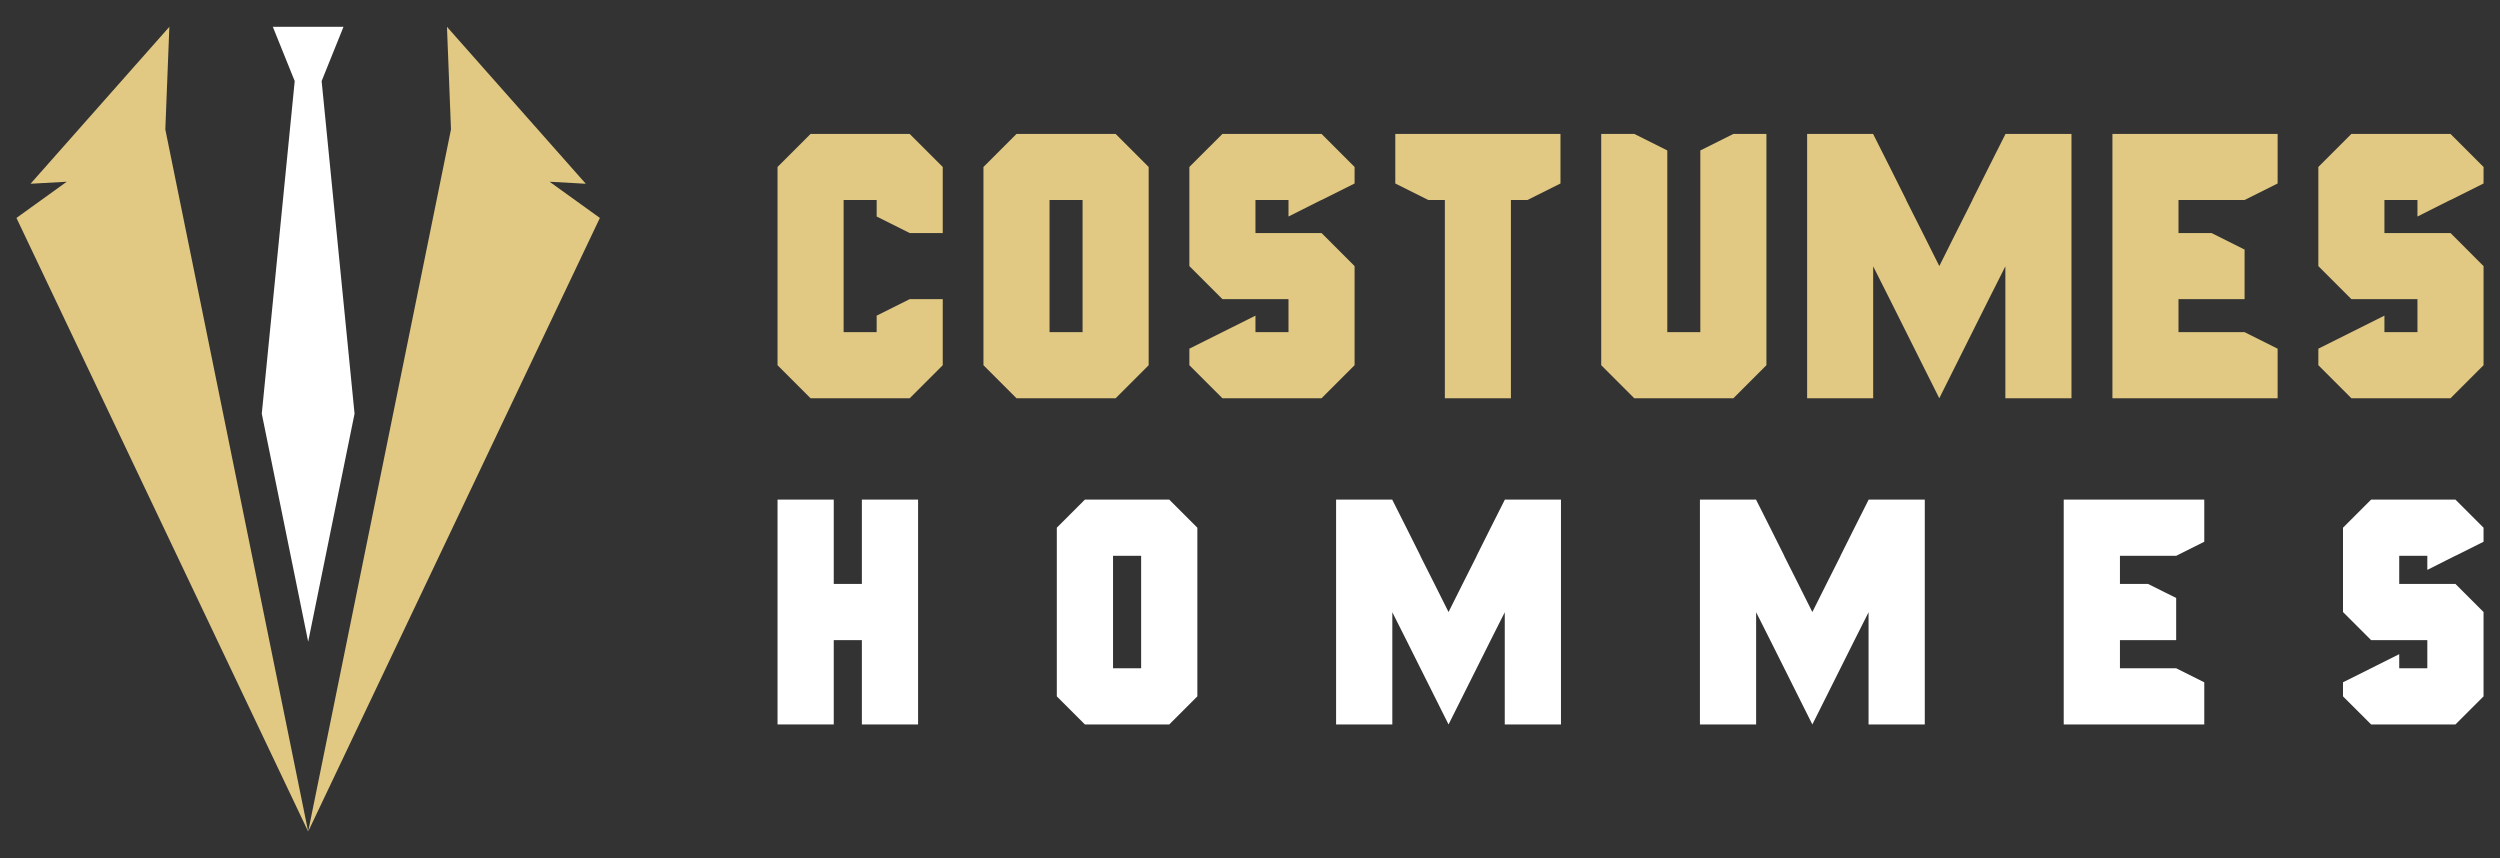
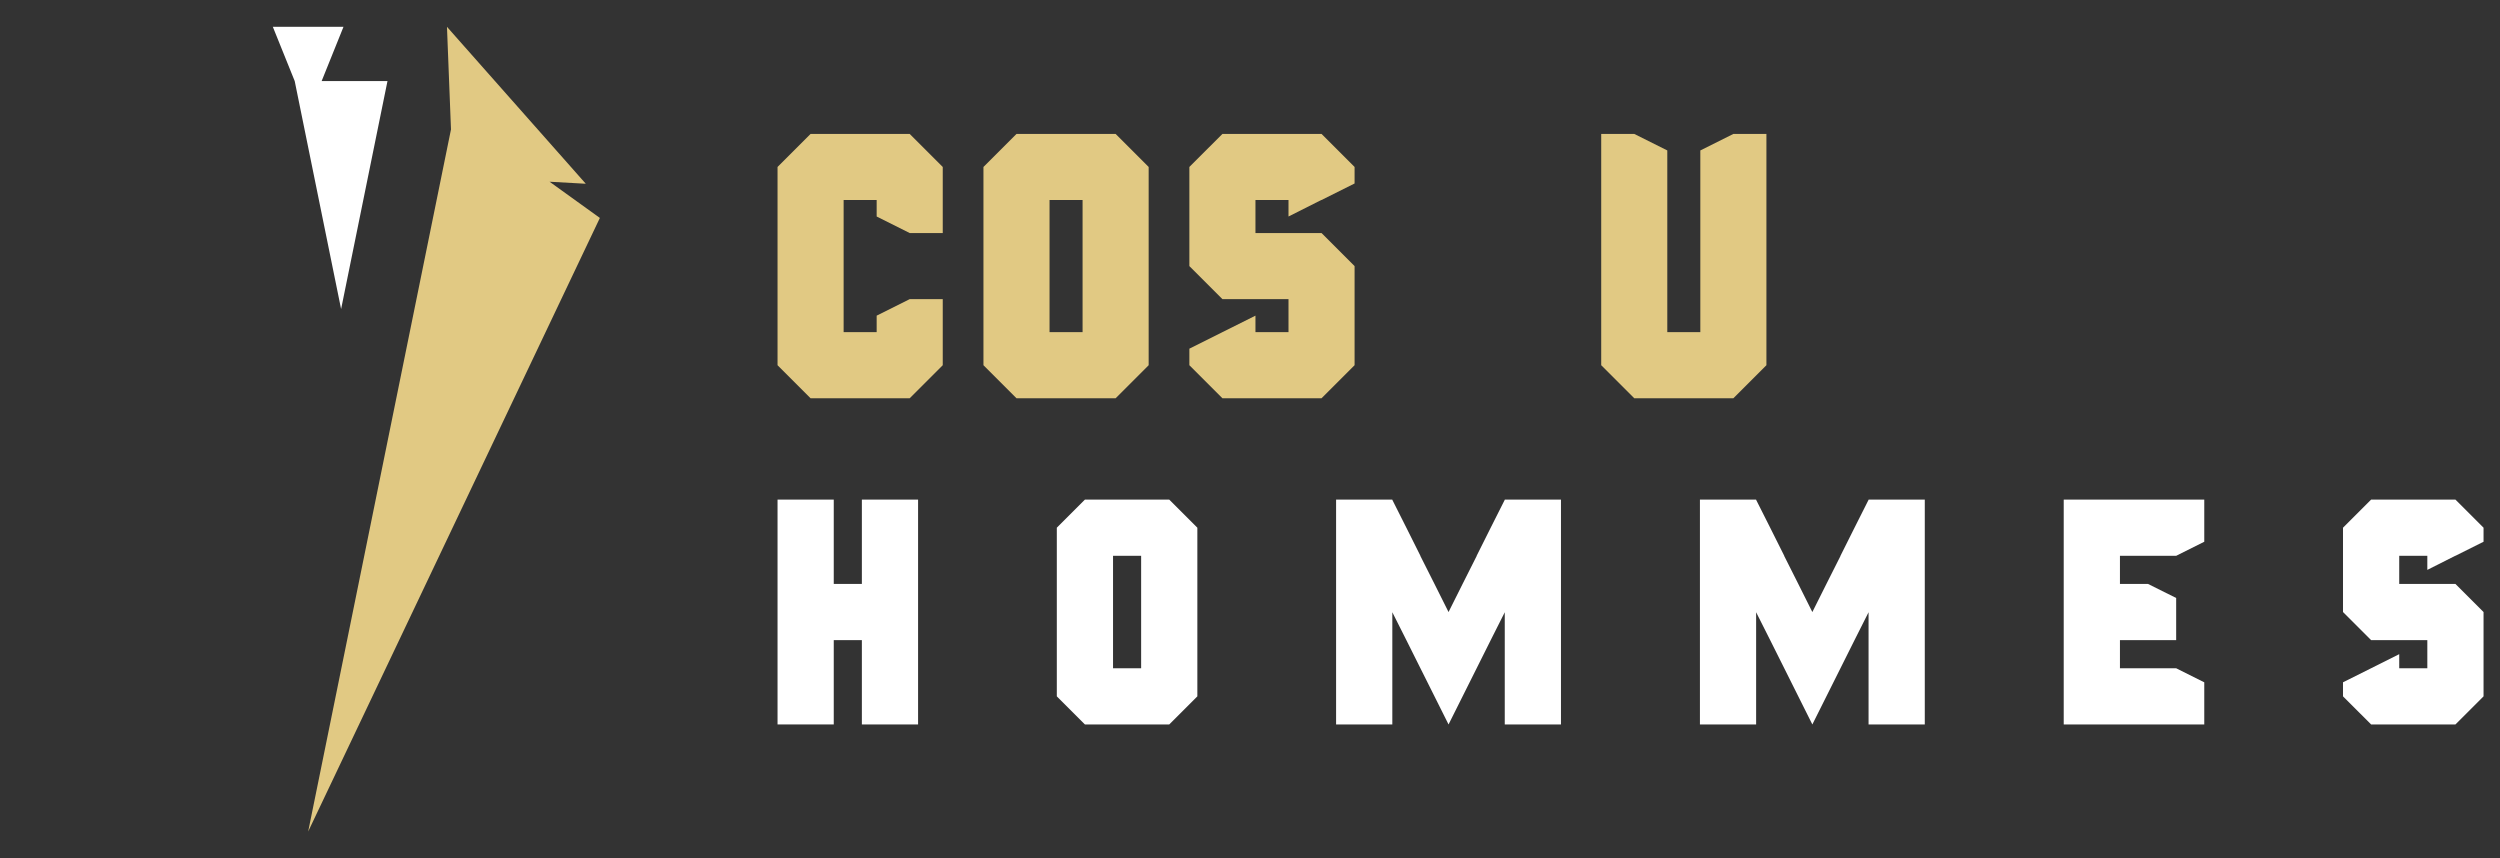
<svg xmlns="http://www.w3.org/2000/svg" version="1.1" id="Calque_1" x="0px" y="0px" width="233px" height="80px" viewBox="0 0 233 80" enable-background="new 0 0 233 80" xml:space="preserve">
  <rect x="0" y="0" width="233" height="80" fill="#333333" stroke="none" />
  <g>
    <g>
      <g>
        <path fill="#E1C983" d="M75.546,37.117l-3.079-3.079V15.561l3.079-3.079h9.238l3.08,3.079v6.158h-3.08l-3.079-1.54V18.64h-3.079     v12.317h3.079v-1.539l3.079-1.539h3.08v6.159l-3.08,3.079H75.546z" />
        <path fill="#E1C983" d="M94.737,37.117l-3.079-3.079V15.561l3.079-3.079h9.239l3.079,3.079v18.478l-3.079,3.079H94.737z      M100.896,30.957V18.64h-3.079v12.317H100.896z" />
        <path fill="#E1C983" d="M113.929,37.117l-3.08-3.079v-1.541l3.08-1.54l3.08-1.539v1.539h3.079v-3.078h-6.159l-3.08-3.079v-9.239     l3.08-3.079h9.239l3.079,3.079V17.1l-3.079,1.54h-0.024l-3.056,1.539V18.64h-3.079v3.079h6.159l3.079,3.081v9.238l-3.079,3.079     H113.929z" />
-         <path fill="#E1C983" d="M134.66,37.117V18.64h-1.54l-3.08-1.54v-4.618h15.397V17.1l-3.08,1.54h-1.54v18.478H134.66z" />
        <path fill="#E1C983" d="M152.312,37.117l-3.079-3.079V12.481h3.079l3.08,1.54v16.936h3.079V14.021l3.079-1.54h3.08v21.557     l-3.08,3.079H152.312z" />
-         <path fill="#E1C983" d="M168.424,37.117V12.481h6.159v0.023l1.539,3.056l1.54,3.079v0.024l1.54,3.055l1.542,3.081l1.539-3.081     l1.54-3.055V18.64l1.54-3.079l1.54-3.056v-0.023h6.158v24.636H186.9V24.822l-1.54,3.057l-1.54,3.078l-1.54,3.081l-1.539,3.079     l-1.542-3.079l-1.54-3.081l-1.54-3.078l-1.539-3.057v12.295H168.424z" />
-         <path fill="#E1C983" d="M196.878,37.117V12.481h15.396V17.1l-3.079,1.54h-6.158v3.079h3.079l3.079,1.541v4.619h-6.158v3.078     h6.158l3.079,1.54v4.62H196.878z" />
-         <path fill="#E1C983" d="M219.149,37.117l-3.079-3.079v-1.541l3.079-1.54l3.079-1.539v1.539h3.079v-3.078h-6.158L216.07,24.8     v-9.239l3.079-3.079h9.239l3.079,3.079V17.1l-3.079,1.54h-0.025l-3.056,1.539V18.64h-3.079v3.079h6.16l3.079,3.081v9.238     l-3.079,3.079H219.149z" />
      </g>
      <g>
        <g>
          <path fill="#FFFFFF" d="M72.467,67.519V46.563h5.239v7.859h2.62v-7.859h5.239v20.956h-5.239V59.66h-2.62v7.858H72.467z" />
          <path fill="#FFFFFF" d="M101.114,67.519l-2.619-2.619V49.182l2.619-2.619h7.859l2.62,2.619v15.718l-2.62,2.619H101.114z       M106.354,62.28V51.801h-2.619V62.28H106.354z" />
          <path fill="#FFFFFF" d="M124.524,67.519V46.563h5.24v0.021l1.309,2.599l1.31,2.619v0.021l1.311,2.601l1.31,2.619l1.31-2.619      l1.31-2.601v-0.021l1.31-2.619l1.31-2.599v-0.021h5.239v20.956h-5.239V57.061l-1.31,2.6l-1.31,2.62l-1.31,2.619l-1.31,2.619      l-1.31-2.619l-1.311-2.619l-1.31-2.62l-1.309-2.6v10.458H124.524z" />
          <path fill="#FFFFFF" d="M158.433,67.519V46.563h5.238v0.021l1.31,2.599l1.311,2.619v0.021l1.309,2.601l1.31,2.619l1.31-2.619      l1.31-2.601v-0.021l1.31-2.619l1.309-2.599v-0.021h5.24v20.956h-5.24V57.061l-1.309,2.6l-1.31,2.62l-1.31,2.619l-1.31,2.619      l-1.31-2.619l-1.309-2.619l-1.311-2.62l-1.31-2.6v10.458H158.433z" />
          <path fill="#FFFFFF" d="M192.339,67.519V46.563h13.099v3.929l-2.619,1.31h-5.24v2.621h2.619l2.621,1.309v3.93h-5.24v2.62h5.24      l2.619,1.31v3.929H192.339z" />
          <path fill="#FFFFFF" d="M220.989,67.519l-2.621-2.619v-1.31l2.621-1.31l2.619-1.312v1.312h2.619v-2.62h-5.238l-2.621-2.619      v-7.859l2.621-2.619h7.857l2.621,2.619v1.31l-2.621,1.31h-0.02l-2.599,1.312v-1.312h-2.619v2.621h5.238l2.621,2.619v7.858      l-2.621,2.619H220.989z" />
        </g>
      </g>
    </g>
    <g>
-       <path fill="#FFFFFF" d="M25.428,2.5l2.039,5.057l-3.069,30.999l4.324,21.249l4.322-21.249L29.976,7.557L32.013,2.5H25.428z     M25.428,2.5" />
+       <path fill="#FFFFFF" d="M25.428,2.5l2.039,5.057l4.324,21.249l4.322-21.249L29.976,7.557L32.013,2.5H25.428z     M25.428,2.5" />
      <g>
-         <path fill="#E1C983" d="M15.784,2.5L2.847,17.125l3.374-0.188l-4.688,3.375L28.721,77.5L15.408,12.063L15.784,2.5z M15.784,2.5" />
        <path fill="#E1C983" d="M28.721,77.5l27.187-57.188l-4.688-3.375l3.375,0.188L41.658,2.5l0.374,9.563L28.721,77.5z M28.721,77.5" />
      </g>
    </g>
  </g>
</svg>